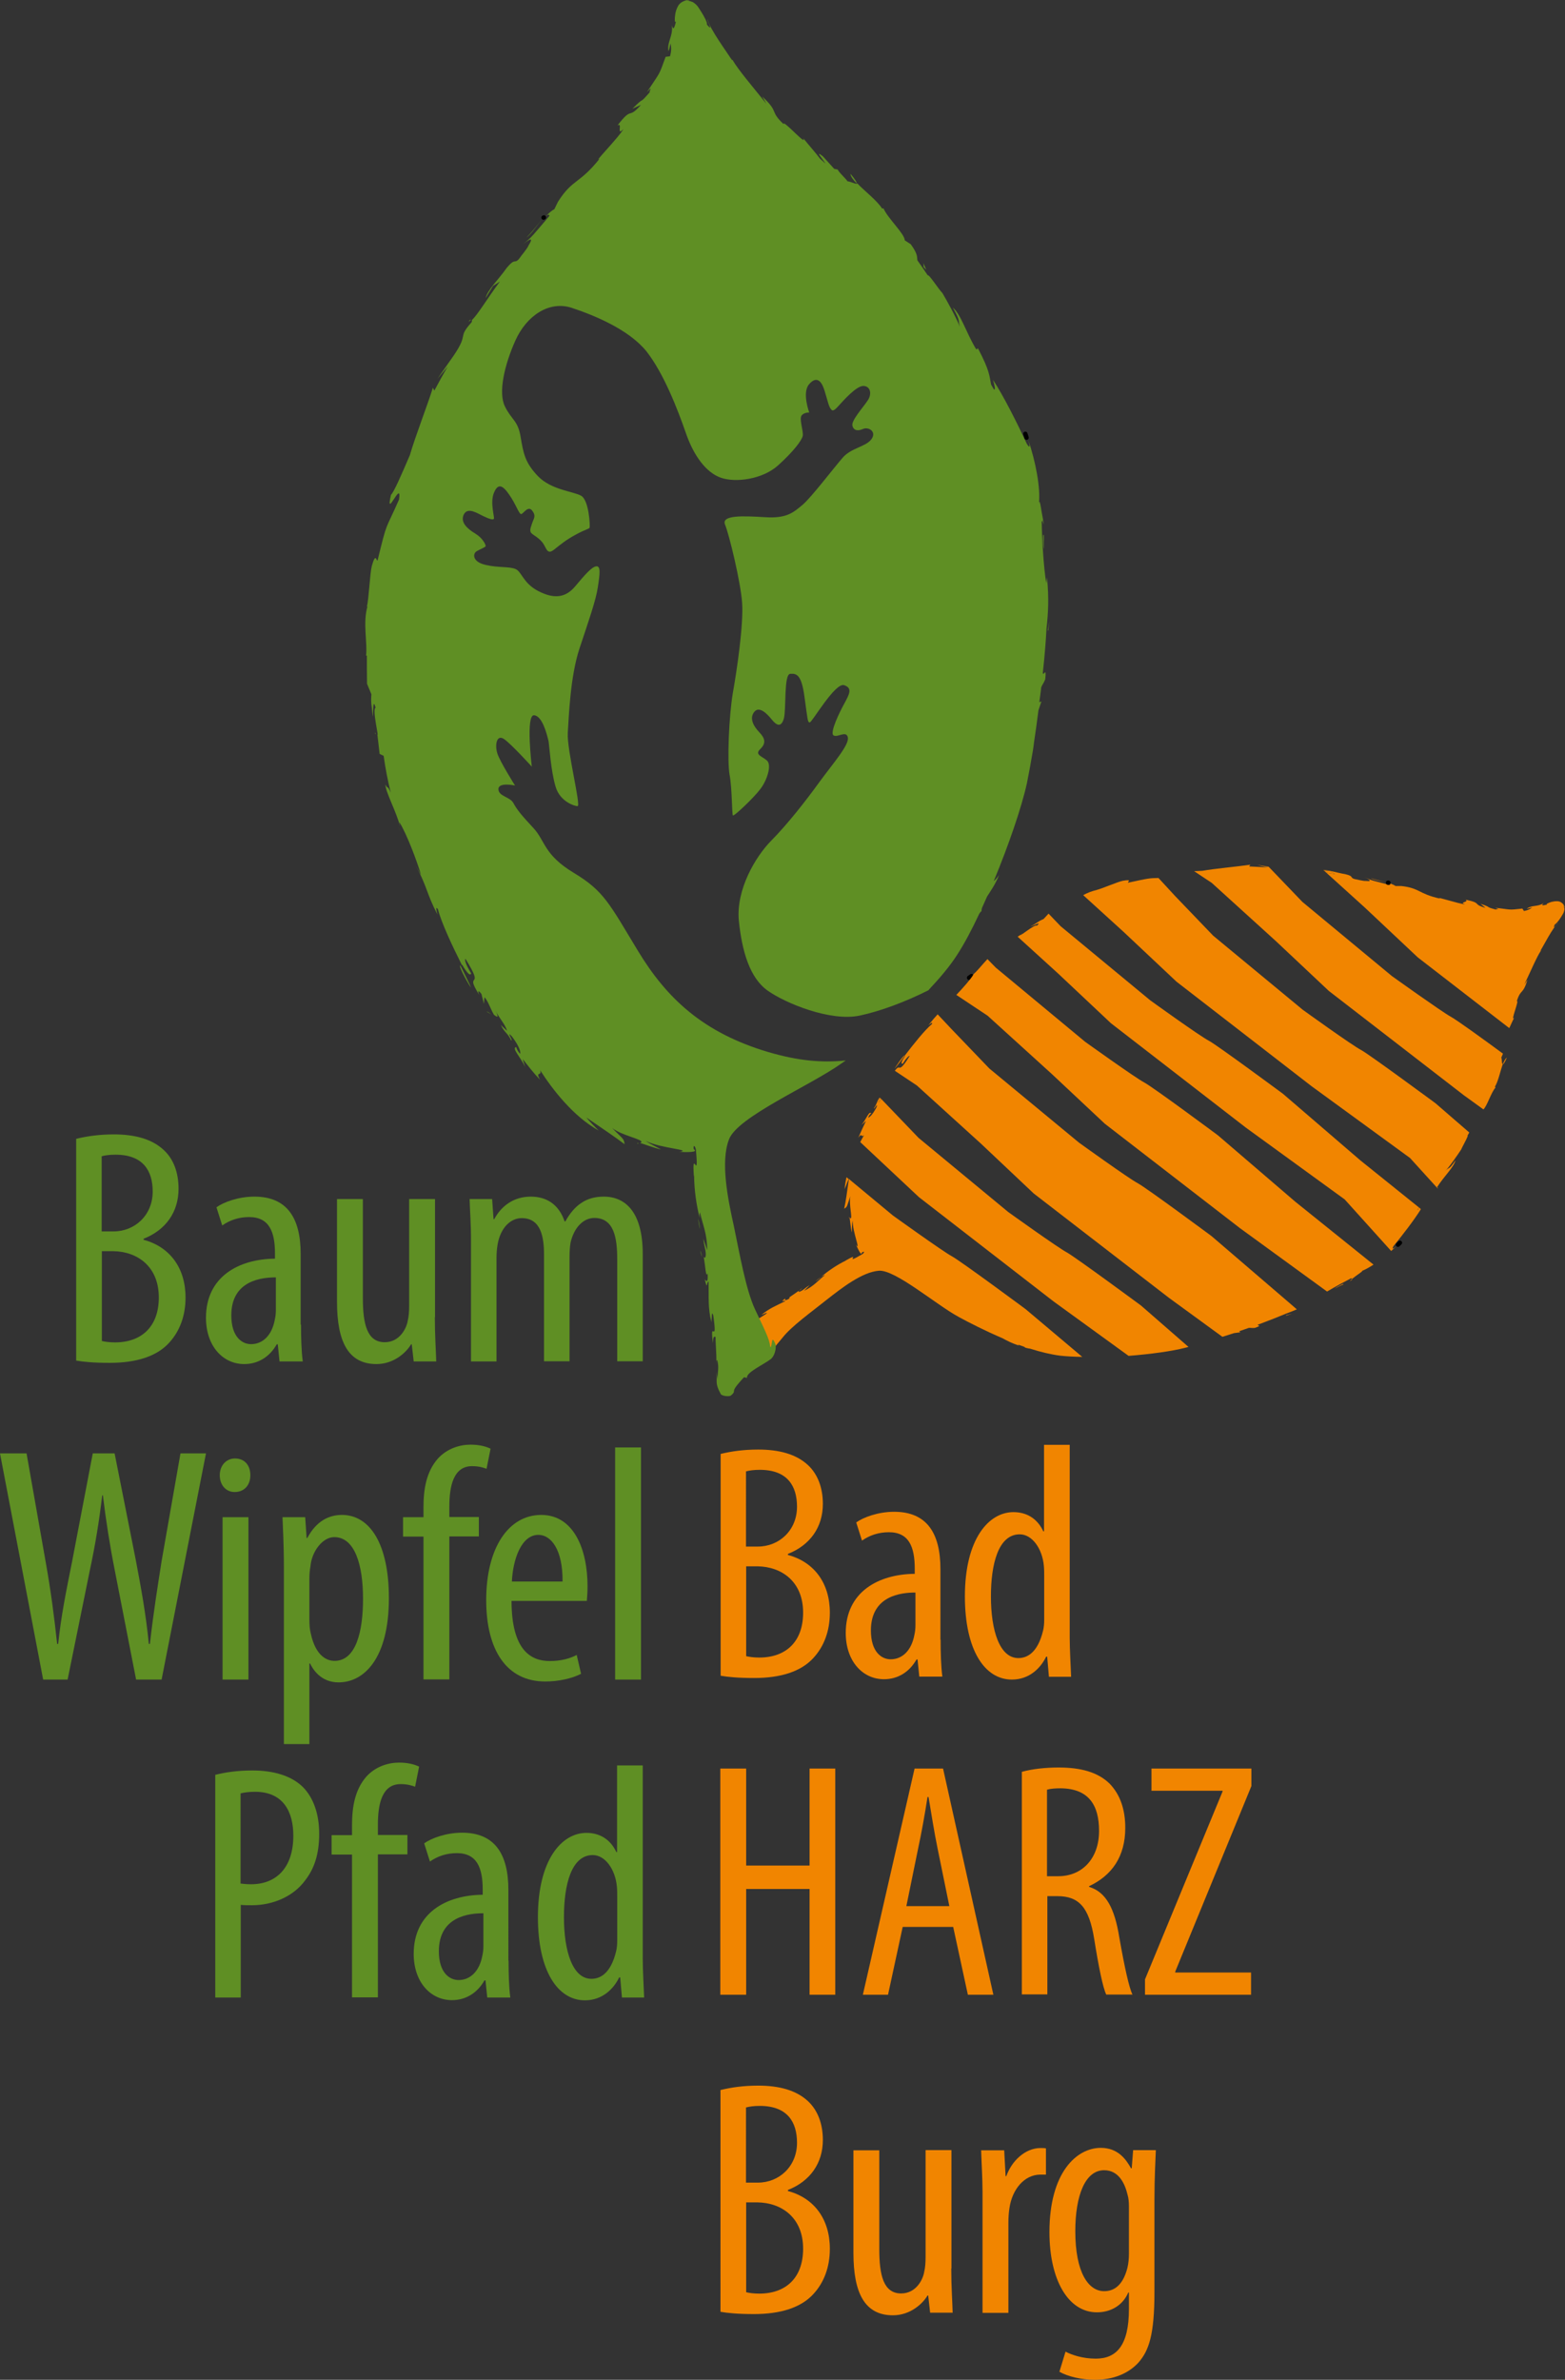
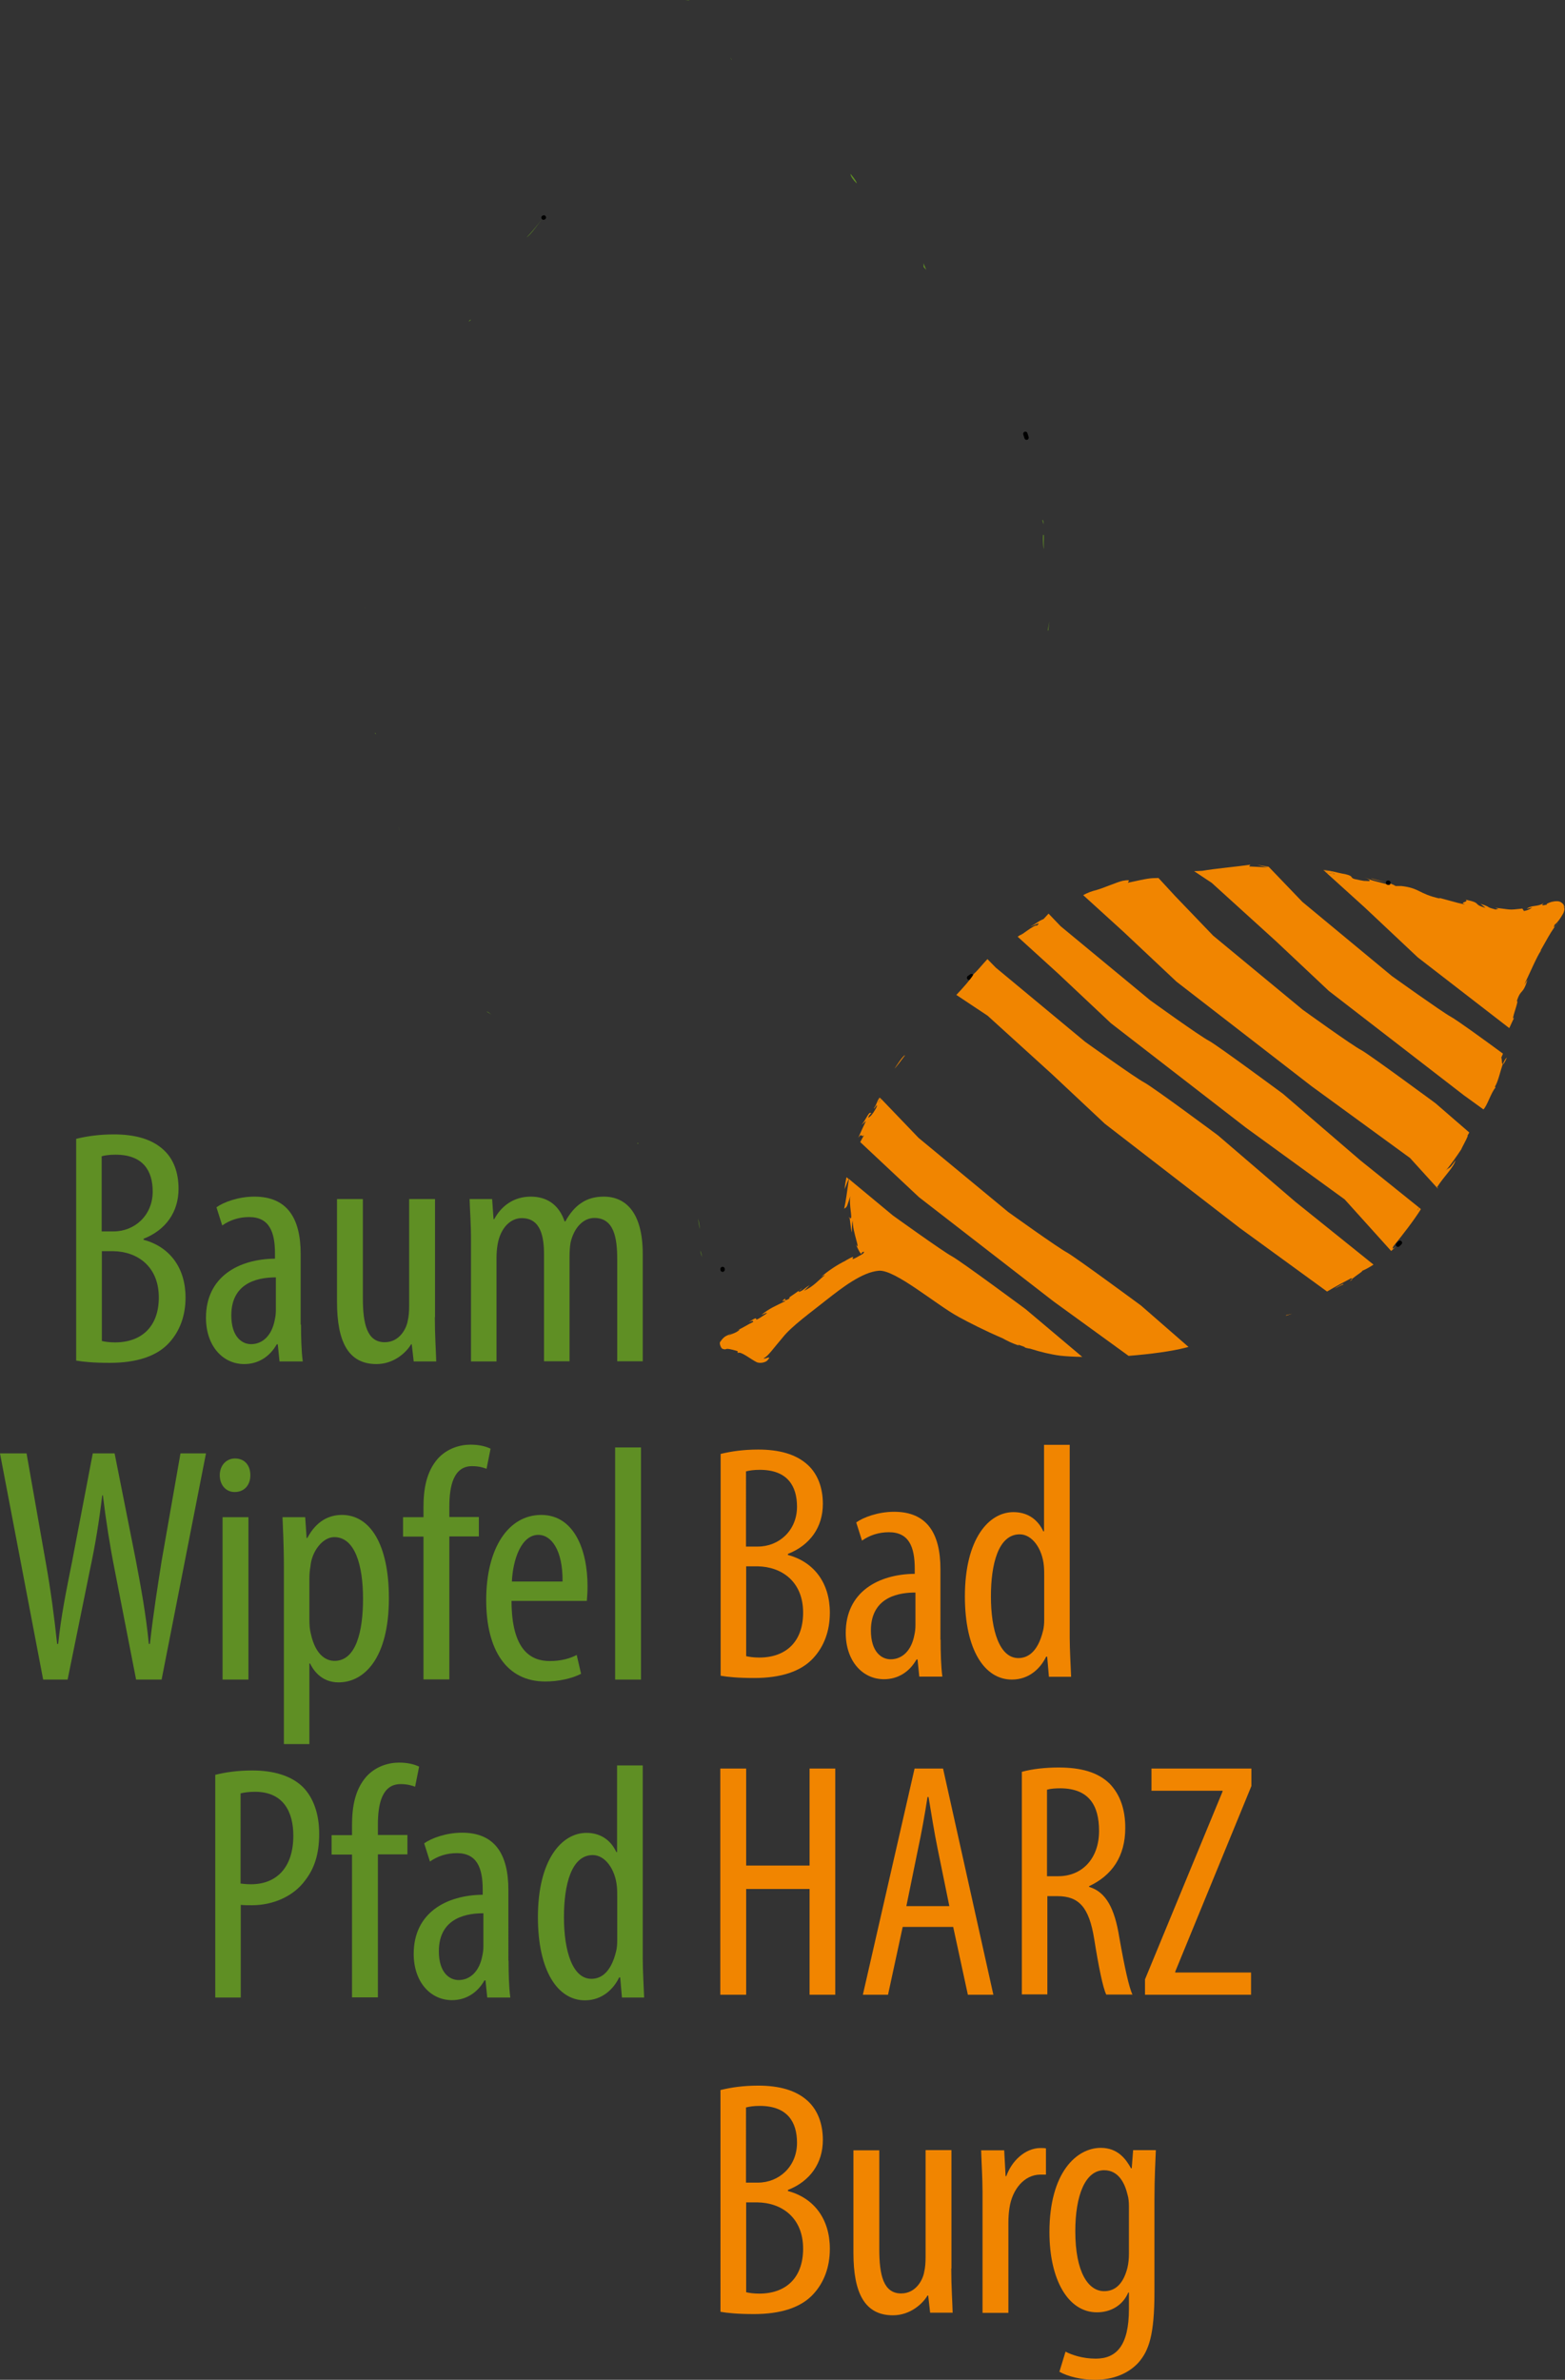
<svg xmlns="http://www.w3.org/2000/svg" xmlns:xlink="http://www.w3.org/1999/xlink" version="1.1" id="Ebene_1" x="0px" y="0px" viewBox="0 0 89.58 136.15" style="enable-background:new 0 0 89.58 136.15;" xml:space="preserve">
  <rect x="0" y="0" width="89.58" height="136.15" fill="#333333" stroke="none" />
  <style type="text/css">
	.st0{clip-path:url(#SVGID_2_);fill:#F18500;}
	.st1{clip-path:url(#SVGID_4_);fill:#F18500;}
	.st2{clip-path:url(#SVGID_6_);fill:#F18500;}
	.st3{clip-path:url(#SVGID_8_);fill:#F18500;}
	.st4{clip-path:url(#SVGID_8_);fill:none;stroke:#000000;stroke-width:0.25;stroke-linecap:round;stroke-linejoin:round;}
	.st5{clip-path:url(#SVGID_10_);fill:#F18500;}
	.st6{clip-path:url(#SVGID_12_);fill:#F18500;}
	.st7{clip-path:url(#SVGID_14_);fill:#F18500;}
	.st8{clip-path:url(#SVGID_14_);fill:none;stroke:#000000;stroke-width:0.25;stroke-linecap:round;stroke-linejoin:round;}
	.st9{clip-path:url(#SVGID_16_);fill:#F18500;}
	.st10{clip-path:url(#SVGID_18_);fill:#F18500;}
	.st11{clip-path:url(#SVGID_20_);fill:#F18500;}
	.st12{clip-path:url(#SVGID_22_);fill:#F18500;}
	.st13{clip-path:url(#SVGID_22_);fill:none;stroke:#000000;stroke-width:0.25;stroke-linecap:round;stroke-linejoin:round;}
	.st14{clip-path:url(#SVGID_24_);fill:#F18500;}
	.st15{clip-path:url(#SVGID_26_);fill:#F18500;}
	.st16{clip-path:url(#SVGID_28_);fill:#F18500;}
	.st17{clip-path:url(#SVGID_30_);fill:#F18500;}
	.st18{clip-path:url(#SVGID_32_);fill:#F18500;}
	.st19{clip-path:url(#SVGID_34_);fill:#F18500;}
	.st20{clip-path:url(#SVGID_36_);fill:#F18500;}
	.st21{clip-path:url(#SVGID_38_);fill:#F18500;}
	.st22{clip-path:url(#SVGID_40_);fill:#F18500;}
	.st23{clip-path:url(#SVGID_42_);fill:#F18500;}
	.st24{clip-path:url(#SVGID_44_);fill:#F18500;}
	.st25{clip-path:url(#SVGID_46_);fill:#F18500;}
	.st26{clip-path:url(#SVGID_48_);fill:#F18500;}
	.st27{clip-path:url(#SVGID_50_);fill:#F18500;}
	.st28{clip-path:url(#SVGID_50_);fill:none;stroke:#000000;stroke-width:0.25;stroke-linecap:round;stroke-linejoin:round;}
	.st29{clip-path:url(#SVGID_52_);fill:#F18500;}
	.st30{clip-path:url(#SVGID_54_);fill:#F18500;}
	.st31{clip-path:url(#SVGID_54_);fill:none;stroke:#000000;stroke-width:0.25;stroke-linecap:round;stroke-linejoin:round;}
	.st32{clip-path:url(#SVGID_56_);fill:#F18500;}
	.st33{clip-path:url(#SVGID_58_);fill:#F18500;}
	.st34{clip-path:url(#SVGID_60_);fill:#F18500;}
	.st35{clip-path:url(#SVGID_62_);fill:#F18500;}
	.st36{clip-path:url(#SVGID_64_);fill:#F18500;}
	.st37{clip-path:url(#SVGID_66_);fill:#5F8F24;}
	.st38{clip-path:url(#SVGID_68_);fill:#5F8F24;}
	.st39{clip-path:url(#SVGID_70_);fill:#5F8F24;}
	.st40{clip-path:url(#SVGID_72_);fill:#5F8F24;}
	.st41{clip-path:url(#SVGID_74_);fill:#5F8F24;}
	.st42{clip-path:url(#SVGID_76_);fill:#5F8F24;}
	.st43{clip-path:url(#SVGID_78_);fill:#5F8F24;}
	.st44{clip-path:url(#SVGID_80_);fill:#5F8F24;}
	.st45{clip-path:url(#SVGID_82_);fill:#5F8F24;}
	.st46{clip-path:url(#SVGID_84_);fill:#5F8F24;}
	.st47{clip-path:url(#SVGID_86_);fill:#5F8F24;}
	.st48{clip-path:url(#SVGID_88_);fill:#5F8F24;}
	.st49{clip-path:url(#SVGID_90_);fill:#5F8F24;}
	.st50{clip-path:url(#SVGID_92_);fill:#5F8F24;}
	.st51{clip-path:url(#SVGID_94_);fill:#F18500;}
	.st52{clip-path:url(#SVGID_96_);fill:#F18500;}
	.st53{clip-path:url(#SVGID_98_);fill:#F18500;}
	.st54{clip-path:url(#SVGID_100_);fill:#F18500;}
	.st55{clip-path:url(#SVGID_102_);fill:#F18500;}
	.st56{clip-path:url(#SVGID_104_);fill:#F18500;}
	.st57{clip-path:url(#SVGID_106_);fill:#F18500;}
	.st58{clip-path:url(#SVGID_108_);fill:#F18500;}
	.st59{clip-path:url(#SVGID_110_);fill:#F18500;}
	.st60{clip-path:url(#SVGID_112_);fill:#F18500;}
	.st61{clip-path:url(#SVGID_114_);fill:#F18500;}
	.st62{clip-path:url(#SVGID_116_);fill:#5F8F24;}
	.st63{clip-path:url(#SVGID_116_);fill:none;stroke:#000000;stroke-width:0.25;stroke-linecap:round;stroke-linejoin:round;}
	.st64{clip-path:url(#SVGID_118_);fill:#5F8F24;}
	.st65{clip-path:url(#SVGID_120_);fill:#5F8F24;}
	.st66{clip-path:url(#SVGID_122_);fill:#5F8F24;}
	.st67{clip-path:url(#SVGID_124_);fill:#5F8F24;}
	.st68{clip-path:url(#SVGID_126_);fill:#5F8F24;}
	.st69{clip-path:url(#SVGID_128_);fill:#5F8F24;}
	.st70{clip-path:url(#SVGID_130_);fill:#5F8F24;}
	.st71{clip-path:url(#SVGID_132_);fill:#5F8F24;}
	.st72{clip-path:url(#SVGID_134_);fill:#5F8F24;}
	.st73{clip-path:url(#SVGID_136_);fill:#5F8F24;}
	.st74{clip-path:url(#SVGID_138_);fill:#5F8F24;}
	.st75{clip-path:url(#SVGID_140_);fill:#5F8F24;}
	.st76{clip-path:url(#SVGID_142_);fill:#5F8F24;}
	.st77{clip-path:url(#SVGID_144_);fill:#5F8F24;}
	.st78{clip-path:url(#SVGID_144_);fill:none;stroke:#000000;stroke-width:0.25;stroke-linecap:round;stroke-linejoin:round;}
	.st79{clip-path:url(#SVGID_146_);fill:#5F8F24;}
	.st80{clip-path:url(#SVGID_148_);fill:#5F8F24;}
	.st81{clip-path:url(#SVGID_148_);fill:none;stroke:#000000;stroke-width:0.25;stroke-linecap:round;stroke-linejoin:round;}
	.st82{clip-path:url(#SVGID_150_);fill:#5F8F24;}
	.st83{clip-path:url(#SVGID_152_);fill:#5F8F24;}
	.st84{clip-path:url(#SVGID_154_);fill:#5F8F24;}
	.st85{clip-path:url(#SVGID_156_);fill:#5F8F24;}
	.st86{clip-path:url(#SVGID_158_);fill:#5F8F24;}
	.st87{clip-path:url(#SVGID_160_);fill:#5F8F24;}
	.st88{clip-path:url(#SVGID_162_);fill:#5F8F24;}
	.st89{clip-path:url(#SVGID_164_);fill:none;stroke:#FFFFFF;stroke-width:0.569;stroke-miterlimit:10;}
</style>
  <g>
    <defs>
      <rect id="SVGID_1_" width="89.58" height="136.15" />
    </defs>
    <clipPath id="SVGID_2_">
      <use xlink:href="#SVGID_1_" style="overflow:visible;" />
    </clipPath>
    <path class="st0" d="M81.3,69.14l-0.08-0.06c-0.02,0.05-0.06,0.09-0.09,0.13C81.15,69.24,81.2,69.22,81.3,69.14" />
  </g>
  <g>
    <defs>
      <rect id="SVGID_3_" width="89.58" height="136.15" />
    </defs>
    <clipPath id="SVGID_4_">
      <use xlink:href="#SVGID_3_" style="overflow:visible;" />
    </clipPath>
    <path class="st1" d="M76.15,49.84l-0.36-0.03l0.13,0.12c0.16,0.03,0.33,0.05,0.5,0.08L76.15,49.84z" />
  </g>
  <g>
    <defs>
      <rect id="SVGID_5_" width="89.58" height="136.15" />
    </defs>
    <clipPath id="SVGID_6_">
      <use xlink:href="#SVGID_5_" style="overflow:visible;" />
    </clipPath>
    <path class="st2" d="M50.45,62.88l-0.05-0.04l-0.04-0.04l-0.09,0.28C50.34,63.03,50.39,62.96,50.45,62.88" />
  </g>
  <g>
    <defs>
      <rect id="SVGID_7_" width="89.58" height="136.15" />
    </defs>
    <clipPath id="SVGID_8_">
      <use xlink:href="#SVGID_7_" style="overflow:visible;" />
    </clipPath>
    <line class="st3" x1="45.64" y1="74.8" x2="45.65" y2="74.79" />
    <line class="st4" x1="45.64" y1="74.8" x2="45.65" y2="74.79" />
  </g>
  <g>
    <defs>
      <rect id="SVGID_9_" width="89.58" height="136.15" />
    </defs>
    <clipPath id="SVGID_10_">
      <use xlink:href="#SVGID_9_" style="overflow:visible;" />
    </clipPath>
    <path class="st5" d="M48.59,69.66l0.04,0.03C48.63,69.64,48.61,69.62,48.59,69.66" />
  </g>
  <g>
    <defs>
      <rect id="SVGID_11_" width="89.58" height="136.15" />
    </defs>
    <clipPath id="SVGID_12_">
      <use xlink:href="#SVGID_11_" style="overflow:visible;" />
    </clipPath>
-     <path class="st6" d="M47.01,73.06c-0.12,0.07-0.27,0.18-0.33,0.25C46.78,73.23,46.91,73.15,47.01,73.06" />
  </g>
  <g>
    <defs>
      <rect id="SVGID_13_" width="89.58" height="136.15" />
    </defs>
    <clipPath id="SVGID_14_">
      <use xlink:href="#SVGID_13_" style="overflow:visible;" />
    </clipPath>
    <path class="st7" d="M45.79,74.72c-0.03,0.02-0.07,0.05-0.14,0.07" />
    <path class="st8" d="M45.79,74.72c-0.03,0.02-0.07,0.05-0.14,0.07" />
  </g>
  <g>
    <defs>
      <rect id="SVGID_15_" width="89.58" height="136.15" />
    </defs>
    <clipPath id="SVGID_16_">
      <use xlink:href="#SVGID_15_" style="overflow:visible;" />
    </clipPath>
    <path class="st9" d="M45.92,73.69c-0.1,0.07-0.15,0.13-0.19,0.18C45.81,73.8,45.88,73.74,45.92,73.69" />
  </g>
  <g>
    <defs>
      <rect id="SVGID_17_" width="89.58" height="136.15" />
    </defs>
    <clipPath id="SVGID_18_">
      <use xlink:href="#SVGID_17_" style="overflow:visible;" />
    </clipPath>
    <path class="st10" d="M58.51,53.41c-0.03,0.03-0.05,0.04-0.07,0.05l0.07-0.03V53.41z" />
  </g>
  <g>
    <defs>
      <rect id="SVGID_19_" width="89.58" height="136.15" />
    </defs>
    <clipPath id="SVGID_20_">
      <use xlink:href="#SVGID_19_" style="overflow:visible;" />
    </clipPath>
    <path class="st11" d="M62.68,50.92l0.07-0.01C62.74,50.91,62.72,50.91,62.68,50.92" />
  </g>
  <g>
    <defs>
      <rect id="SVGID_21_" width="89.58" height="136.15" />
    </defs>
    <clipPath id="SVGID_22_">
      <use xlink:href="#SVGID_21_" style="overflow:visible;" />
    </clipPath>
    <path class="st12" d="M55.61,55.84c-0.04,0.04-0.11,0.07-0.14,0.1" />
    <path class="st13" d="M55.61,55.84c-0.04,0.04-0.11,0.07-0.14,0.1" />
  </g>
  <g>
    <defs>
      <rect id="SVGID_23_" width="89.58" height="136.15" />
    </defs>
    <clipPath id="SVGID_24_">
      <use xlink:href="#SVGID_23_" style="overflow:visible;" />
    </clipPath>
    <path class="st14" d="M48.35,68.03c0.08-0.2,0.14-0.39,0.23-0.58l-0.13-0.1C48.41,67.57,48.36,67.8,48.35,68.03" />
  </g>
  <g>
    <defs>
      <rect id="SVGID_25_" width="89.58" height="136.15" />
    </defs>
    <clipPath id="SVGID_26_">
      <use xlink:href="#SVGID_25_" style="overflow:visible;" />
    </clipPath>
    <path class="st15" d="M80.02,71.21c-0.03,0.02-0.05,0.05-0.08,0.07C79.97,71.27,79.99,71.24,80.02,71.21" />
  </g>
  <g>
    <defs>
      <rect id="SVGID_27_" width="89.58" height="136.15" />
    </defs>
    <clipPath id="SVGID_28_">
      <use xlink:href="#SVGID_27_" style="overflow:visible;" />
    </clipPath>
    <path class="st16" d="M86.03,60.28c-1.13-0.83-2.66-1.94-3-2.12c-0.51-0.28-3.36-2.32-3.36-2.32l-5.12-4.24l-1.93-2.01   c-0.27-0.05-0.55-0.09-0.67-0.11l0.61,0.15c-0.35-0.03-0.71-0.04-1.06-0.06l0.07-0.1c-0.75,0.11-2.01,0.22-2.75,0.35   c-0.16,0.01-0.32,0.01-0.47,0.02l1.01,0.67l3.67,3.33l3.03,2.85l7.73,5.97l1.12,0.81c0.22-0.21,0.43-0.95,0.69-1.25l-0.03-0.05   c0.19-0.31,0.31-0.9,0.45-1.3c-0.07,0.01-0.04-0.26-0.09-0.39C85.94,60.52,85.97,60.41,86.03,60.28" />
  </g>
  <g>
    <defs>
      <rect id="SVGID_29_" width="89.58" height="136.15" />
    </defs>
    <clipPath id="SVGID_30_">
      <use xlink:href="#SVGID_29_" style="overflow:visible;" />
    </clipPath>
    <path class="st17" d="M89.51,51.79c0.01,0.03,0.03,0.06,0.06,0.11C89.58,51.89,89.56,51.84,89.51,51.79" />
  </g>
  <g>
    <defs>
      <rect id="SVGID_31_" width="89.58" height="136.15" />
    </defs>
    <clipPath id="SVGID_32_">
      <use xlink:href="#SVGID_31_" style="overflow:visible;" />
    </clipPath>
    <path class="st18" d="M81.13,69.21c0.03-0.05,0.07-0.09,0.09-0.13l-3.36-2.7l-4.42-3.8c0,0-3.72-2.75-4.23-3.03   c-0.53-0.27-3.37-2.32-3.37-2.32l-5.13-4.24l-0.69-0.72l-0.29,0.31c-0.36,0.15-0.36,0.23-0.75,0.43c0.16-0.04,0.69-0.34,0.37-0.05   c-0.11-0.11-1.03,0.67-0.92,0.51c-0.06,0.04-0.12,0.08-0.18,0.12l2.31,2.1l3.03,2.85l7.72,5.97l5.66,4.11l2.66,2.95   c0.1-0.09,0.2-0.18,0.29-0.28c-0.17,0.16-0.28,0.21-0.15-0.01c0.51-0.62,1.16-1.46,1.56-2.1l-0.05-0.04   C81.2,69.22,81.15,69.24,81.13,69.21" />
  </g>
  <g>
    <defs>
      <rect id="SVGID_33_" width="89.58" height="136.15" />
    </defs>
    <clipPath id="SVGID_34_">
      <use xlink:href="#SVGID_33_" style="overflow:visible;" />
    </clipPath>
    <path class="st19" d="M76.15,49.84l0.27,0.17c-0.17-0.03-0.34-0.05-0.5-0.08l2.2,1.99l3.03,2.85l5.24,4.05   c0.09-0.19,0.18-0.4,0.28-0.6c-0.24,0.29,0.32-1.06,0.15-0.94c0.24-0.75,0.34-0.33,0.61-1.22l-0.18,0.27   c0.4-0.84,0.7-1.56,0.95-1.94c-0.01,0,0-0.02-0.01-0.03c0.17-0.26,0.69-1.31,1-1.55c-0.05-0.01-0.37,0.48-0.19,0.07   c0.05,0,0.23-0.21,0.37-0.44c0.07-0.13,0.15-0.2,0.18-0.43c-0.02-0.13-0.04-0.22-0.05-0.25c-0.06-0.09-0.18-0.19-0.34-0.2   c-0.14-0.01-0.27,0.02-0.36,0.04c-0.18,0.06-0.32,0.12-0.25,0.15c-0.38,0.1-0.28,0-0.19-0.08c-0.38,0.23-0.64,0.09-0.96,0.31   c-0.01,0.02,0.18-0.03,0.3-0.06c-0.07,0.05-0.19,0.15-0.47,0.2l-0.09-0.14c-0.82,0.09-0.57,0.07-1.56-0.05   c0.45,0.14-0.11,0.03,0.09,0.12c-0.76-0.2-0.19-0.1-0.92-0.34l0.28,0.23c-0.79-0.22-0.15-0.26-1.14-0.47   c0.23,0.15-0.43,0.14-0.02,0.27c-0.38-0.03-1.76-0.49-1.44-0.33c-1.24-0.27-1.15-0.6-2.22-0.72l-0.33,0   c-0.09-0.07-0.26-0.13-0.44-0.19c0.11,0.03,0.17,0.07,0.11,0.13c-0.91-0.24-1.05-0.24-1.44-0.45c0.14,0.08,0.55,0.27,0.07,0.22   c-0.17,0.01-0.46-0.08-0.65-0.11c-0.29-0.09,0-0.15-0.53-0.28c-0.45-0.07-0.93-0.24-1.25-0.23l0.02,0.02L76.15,49.84z" />
  </g>
  <g>
    <defs>
      <rect id="SVGID_35_" width="89.58" height="136.15" />
    </defs>
    <clipPath id="SVGID_36_">
      <use xlink:href="#SVGID_35_" style="overflow:visible;" />
    </clipPath>
    <path class="st20" d="M89.5,51.77c0,0.01,0.01,0.01,0.01,0.02C89.5,51.74,89.5,51.73,89.5,51.77" />
  </g>
  <g>
    <defs>
      <rect id="SVGID_37_" width="89.58" height="136.15" />
    </defs>
    <clipPath id="SVGID_38_">
      <use xlink:href="#SVGID_37_" style="overflow:visible;" />
    </clipPath>
    <path class="st21" d="M65.31,74.69c0,0-3.73-2.75-4.23-3.03c-0.53-0.28-3.37-2.32-3.37-2.32l-5.13-4.24l-2.13-2.22   c-0.05,0.08-0.11,0.15-0.18,0.2l0.09-0.28l-0.01-0.01c-0.19,0.26-0.13,0.34-0.33,0.61c0,0.11,0.27-0.39,0.15-0.05   c-0.25,0.47-0.42,0.59-0.48,0.59c0.09-0.19,0.09-0.16,0.18-0.25c-0.13-0.14-0.27,0.31-0.55,0.66l0.25-0.22   c-0.15,0.31-0.3,0.63-0.44,0.96c0.23-0.33,0.14,0.03,0.33-0.15c-0.07,0.12-0.15,0.26-0.22,0.4l0.32,0.3l3.04,2.85l7.71,5.97   l4.29,3.11c1.28-0.1,2.51-0.27,3.27-0.47c0.05-0.01,0.11-0.03,0.16-0.04L65.31,74.69z" />
  </g>
  <g>
    <defs>
      <rect id="SVGID_39_" width="89.58" height="136.15" />
    </defs>
    <clipPath id="SVGID_40_">
      <use xlink:href="#SVGID_39_" style="overflow:visible;" />
    </clipPath>
    <path class="st22" d="M58.71,74.9c0,0-3.71-2.75-4.23-3.03c-0.52-0.28-3.37-2.33-3.37-2.33l-2.52-2.09   c-0.11,0.76-0.17,1.27-0.27,1.7c0.2-0.11,0.15-0.15,0.36-0.72c-0.11,0.46,0.14,1.3,0,1.27l-0.05-0.03   c0.03,0.14,0.06,0.59,0.13,0.84c0.01-0.23-0.01-0.46,0.05-0.68c-0.02,0.64,0.49,1.82,0.18,1.37c0.24,0.52,0.32,0.61,0.34,0.47   c0.05-0.06,0.23-0.11,0.05,0.07c-1.24,0.73,0.06-0.22-1,0.39l0.05-0.02c-0.57,0.28-1.02,0.6-1.42,0.93   c0.09-0.05,0.17-0.09,0.21-0.09c-0.39,0.3-0.61,0.62-1.2,0.9l0.33-0.33c-0.23,0.13-0.32,0.25-0.49,0.34   c-0.13,0.07-0.18,0.05-0.13-0.02c-0.3,0.23-0.71,0.45-0.51,0.43c-0.32,0.2-0.31,0.09-0.26,0c-0.38,0.31-0.06,0.09-0.01,0.17   c-0.55,0.27-0.91,0.41-1.37,0.79c0.16-0.06,0.44-0.21,0.25-0.05c-1.06,0.72-0.09-0.12-0.97,0.46c0.21-0.09,0.26-0.09,0.25-0.01   c-0.35,0.17-0.68,0.39-0.98,0.51c0.08-0.03,0.24-0.11,0.19-0.05c-0.2,0.18-0.42,0.21-0.64,0.32c0.07-0.05,0.16-0.11,0.23-0.16   c-0.3,0.2-0.41,0.12-0.68,0.51c-0.09,0.08,0.06,0.41,0.12,0.4c0.04,0.02,0.06,0.03,0.09,0.03c0.05,0.01,0.09,0.01,0.09,0   c0.08-0.03,0.14-0.05,0.69,0.11l0.01,0.11c0.17-0.13,0.74,0.36,1.1,0.53c0.25,0.09,0.57-0.04,0.61-0.13   c0.08-0.08,0.1-0.12,0.08-0.14c-0.03-0.03-0.16,0.05-0.31,0.06c0.02-0.02,0.03-0.03,0.03-0.04c0.23-0.11,0.52-0.54,1.06-1.17   c0.52-0.66,1.66-1.47,2.52-2.16c0.87-0.68,2.02-1.58,2.98-1.66c0.93-0.08,3.25,1.92,4.57,2.64c0.62,0.34,1.53,0.8,2.51,1.22   c0.29,0.16,0.57,0.3,0.94,0.42c0-0.01-0.01-0.03-0.06-0.06c0.13,0.05,0.25,0.09,0.39,0.14c-0.01,0.01-0.01,0.02,0.07,0.05   c0.07,0.02,0.16,0.04,0.25,0.05c0.59,0.19,1.18,0.33,1.72,0.4c0.36,0.04,0.79,0.06,1.26,0.07L58.71,74.9z M45.65,74.79   c0.07-0.02,0.11-0.05,0.14-0.07C45.76,74.74,45.72,74.76,45.65,74.79l-0.01,0.01L45.65,74.79z" />
  </g>
  <g>
    <defs>
-       <rect id="SVGID_41_" width="89.58" height="136.15" />
-     </defs>
+       </defs>
    <clipPath id="SVGID_42_">
      <use xlink:href="#SVGID_41_" style="overflow:visible;" />
    </clipPath>
    <path class="st23" d="M73.78,74.52l-4.43-3.8c0,0-3.71-2.75-4.23-3.03c-0.53-0.28-3.36-2.32-3.36-2.32l-5.13-4.24l-2.17-2.26   l-0.79-0.84c-0.16,0.17-0.32,0.36-0.53,0.63c0.13-0.11,0.26-0.22,0.2-0.07c-0.41,0.34-1.06,1.16-1.55,1.8c0.01,0,0.01,0,0.02,0.01   c-0.23,0.35-0.25,0.46-0.14,0.46c0.22-0.35,0.35-0.46,0.4-0.45c-0.72,1.16-0.48,0.35-0.85,0.85l1.26,0.84l3.67,3.33l3.02,2.85   l7.74,5.97l3.06,2.23c0.22-0.07,0.44-0.14,0.66-0.21l0.37-0.05l-0.07-0.06c0.19-0.06,0.37-0.13,0.55-0.19   c0.13-0.01,0.19,0.02,0.35,0c0.51-0.18,0.05-0.11,0.19-0.19c0.64-0.24,1.2-0.46,1.6-0.63c0.21-0.08,0.41-0.15,0.61-0.24   L73.78,74.52z" />
  </g>
  <g>
    <defs>
      <rect id="SVGID_43_" width="89.58" height="136.15" />
    </defs>
    <clipPath id="SVGID_44_">
      <use xlink:href="#SVGID_43_" style="overflow:visible;" />
    </clipPath>
    <path class="st24" d="M74.14,68.75l-4.43-3.8c0,0-3.7-2.75-4.23-3.03c-0.51-0.27-3.37-2.32-3.37-2.32L57,55.36l-0.48-0.49   c-0.28,0.29-0.61,0.73-0.92,0.97l0.13-0.1c-0.19,0.31-0.61,0.78-0.99,1.18l1.79,1.19l3.67,3.33l3.04,2.85l7.73,5.97l4.99,3.63   c0.47-0.28,1.01-0.57,1.32-0.73c0.02-0.03,0.1-0.03,0.12,0c0.25-0.21,0.74-0.51,0.53-0.44c0.19-0.07,0.43-0.2,0.69-0.37   L74.14,68.75z" />
  </g>
  <g>
    <defs>
      <rect id="SVGID_45_" width="89.58" height="136.15" />
    </defs>
    <clipPath id="SVGID_46_">
      <use xlink:href="#SVGID_45_" style="overflow:visible;" />
    </clipPath>
    <path class="st25" d="M82.17,63.12c0,0-3.73-2.75-4.23-3.03c-0.53-0.27-3.37-2.32-3.37-2.32l-5.13-4.24l-2.17-2.26l-0.96-1.04   c-0.52,0.01-0.54,0.01-1.74,0.27c-0.04-0.05,0.28-0.21-0.3-0.11c-0.33,0.07-1.16,0.44-1.52,0.53c0.02,0,0.01,0.01,0.03,0   c-0.27,0.05-0.53,0.16-0.78,0.29l2.31,2.1l3.03,2.85l7.73,5.98l5.64,4.11l1.58,1.74c0.01-0.01,0.01-0.02,0.02-0.03l-0.06-0.03   c0.43-0.67,0.97-1.15,1.06-1.55c-0.4,0.59-0.31,0.34-0.6,0.62c0.21-0.17,0.75-0.97,0.93-1.24c0.05-0.14,0.45-0.83,0.36-0.8   c0.04-0.05,0.07-0.11,0.1-0.17L82.17,63.12z" />
  </g>
  <g>
    <defs>
      <rect id="SVGID_47_" width="89.58" height="136.15" />
    </defs>
    <clipPath id="SVGID_48_">
      <use xlink:href="#SVGID_47_" style="overflow:visible;" />
    </clipPath>
    <path class="st26" d="M51.21,61.14c0.11-0.13,0.34-0.42,0.59-0.76C51.75,60.31,51.24,61.06,51.21,61.14" />
  </g>
  <g>
    <defs>
      <rect id="SVGID_49_" width="89.58" height="136.15" />
    </defs>
    <clipPath id="SVGID_50_">
      <use xlink:href="#SVGID_49_" style="overflow:visible;" />
    </clipPath>
    <line class="st27" x1="80.02" y1="71.21" x2="80.13" y2="71.1" />
    <line class="st28" x1="80.02" y1="71.21" x2="80.13" y2="71.1" />
  </g>
  <g>
    <defs>
      <rect id="SVGID_51_" width="89.58" height="136.15" />
    </defs>
    <clipPath id="SVGID_52_">
      <use xlink:href="#SVGID_51_" style="overflow:visible;" />
    </clipPath>
    <path class="st29" d="M77.27,73.29c0.12-0.06,0.15-0.1,0.13-0.12C77.34,73.22,77.28,73.26,77.27,73.29" />
  </g>
  <g>
    <defs>
      <rect id="SVGID_53_" width="89.58" height="136.15" />
    </defs>
    <clipPath id="SVGID_54_">
      <use xlink:href="#SVGID_53_" style="overflow:visible;" />
    </clipPath>
    <line class="st30" x1="79.47" y1="50.5" x2="79.45" y2="50.5" />
    <line class="st31" x1="79.47" y1="50.5" x2="79.45" y2="50.5" />
  </g>
  <g>
    <defs>
      <rect id="SVGID_55_" width="89.58" height="136.15" />
    </defs>
    <clipPath id="SVGID_56_">
      <use xlink:href="#SVGID_55_" style="overflow:visible;" />
    </clipPath>
    <path class="st32" d="M86.25,60.51c-0.09,0.06-0.16,0.2-0.23,0.38C86.06,60.89,86.13,60.79,86.25,60.51" />
  </g>
  <g>
    <defs>
      <rect id="SVGID_57_" width="89.58" height="136.15" />
    </defs>
    <clipPath id="SVGID_58_">
      <use xlink:href="#SVGID_57_" style="overflow:visible;" />
    </clipPath>
    <path class="st33" d="M88.2,54.4c0.01,0,0.02-0.02,0.06-0.09L88.2,54.4z" />
  </g>
  <g>
    <defs>
      <rect id="SVGID_59_" width="89.58" height="136.15" />
    </defs>
    <clipPath id="SVGID_60_">
      <use xlink:href="#SVGID_59_" style="overflow:visible;" />
    </clipPath>
    <path class="st34" d="M79.45,50.5c-0.31-0.09-0.71-0.16-0.99-0.26C78.65,50.36,79.18,50.42,79.45,50.5" />
  </g>
  <g>
    <defs>
      <rect id="SVGID_61_" width="89.58" height="136.15" />
    </defs>
    <clipPath id="SVGID_62_">
      <use xlink:href="#SVGID_61_" style="overflow:visible;" />
    </clipPath>
    <polygon class="st35" points="73.96,75.16 73.62,75.24 73.61,75.27  " />
  </g>
  <g>
    <defs>
      <rect id="SVGID_63_" width="89.58" height="136.15" />
    </defs>
    <clipPath id="SVGID_64_">
      <use xlink:href="#SVGID_63_" style="overflow:visible;" />
    </clipPath>
    <path class="st36" d="M76.4,73.72c0.15-0.08,0.32-0.17,0.48-0.23C77,73.37,76.5,73.63,76.4,73.72" />
  </g>
  <g>
    <defs>
      <rect id="SVGID_65_" width="89.58" height="136.15" />
    </defs>
    <clipPath id="SVGID_66_">
      <use xlink:href="#SVGID_65_" style="overflow:visible;" />
    </clipPath>
    <path class="st37" d="M4.37,65.15C4.99,65,5.7,64.9,6.52,64.9c1.17,0,2.17,0.25,2.86,0.9c0.56,0.52,0.84,1.29,0.84,2.21   c0,1.33-0.73,2.36-2,2.86v0.06c1.5,0.4,2.4,1.61,2.4,3.3c0,1.08-0.35,1.94-0.92,2.57c-0.73,0.82-1.94,1.17-3.42,1.17   c-0.94,0-1.52-0.06-1.92-0.13V65.15z M5.83,70.45H6.5c1.21,0,2.24-0.92,2.24-2.28c0-1.19-0.55-2.11-2.13-2.11   c-0.35,0-0.61,0.04-0.79,0.09V70.45z M5.83,76.72C6,76.76,6.26,76.8,6.58,76.8c1.52,0,2.51-0.9,2.51-2.57   c0-1.78-1.23-2.63-2.61-2.65H5.83V76.72z" />
  </g>
  <g>
    <defs>
      <rect id="SVGID_67_" width="89.58" height="136.15" />
    </defs>
    <clipPath id="SVGID_68_">
      <use xlink:href="#SVGID_67_" style="overflow:visible;" />
    </clipPath>
    <path class="st38" d="M17.23,75.78c0,0.71,0.02,1.52,0.1,2.11H16l-0.1-0.98h-0.06c-0.4,0.71-1.06,1.13-1.86,1.13   c-1.23,0-2.19-1.04-2.19-2.65c0-2.34,1.86-3.36,3.95-3.38v-0.29c0-1.25-0.33-2.09-1.48-2.09c-0.58,0-1.1,0.17-1.54,0.48l-0.33-1.04   c0.4-0.29,1.25-0.61,2.17-0.61c1.86,0,2.65,1.21,2.65,3.28V75.78z M15.79,73.08c-0.77,0-2.55,0.15-2.55,2.17   c0,1.23,0.61,1.65,1.13,1.65c0.65,0,1.19-0.48,1.36-1.4c0.04-0.17,0.06-0.37,0.06-0.54V73.08z" />
  </g>
  <g>
    <defs>
      <rect id="SVGID_69_" width="89.58" height="136.15" />
    </defs>
    <clipPath id="SVGID_70_">
      <use xlink:href="#SVGID_69_" style="overflow:visible;" />
    </clipPath>
    <path class="st39" d="M24.89,75.36c0,1.02,0.06,1.84,0.08,2.53h-1.29l-0.11-0.98h-0.04c-0.27,0.46-0.98,1.13-1.98,1.13   c-1.61,0-2.26-1.27-2.26-3.57V68.6h1.48v5.66c0,1.46,0.23,2.53,1.25,2.53c0.86,0,1.25-0.8,1.32-1.23c0.06-0.25,0.08-0.54,0.08-0.85   V68.6h1.48V75.36z" />
  </g>
  <g>
    <defs>
      <rect id="SVGID_71_" width="89.58" height="136.15" />
    </defs>
    <clipPath id="SVGID_72_">
      <use xlink:href="#SVGID_71_" style="overflow:visible;" />
    </clipPath>
    <path class="st40" d="M26.96,71c0-1.1-0.06-1.65-0.08-2.4h1.29l0.08,1.15h0.04c0.4-0.75,1.11-1.29,2.09-1.29   c0.86,0,1.59,0.4,1.94,1.42h0.04c0.25-0.46,0.58-0.85,0.92-1.06c0.36-0.25,0.8-0.36,1.28-0.36c1.25,0,2.23,0.9,2.23,3.28v6.14   h-1.46v-5.82c0-1.21-0.17-2.38-1.31-2.38c-0.61,0-1.15,0.52-1.36,1.4c-0.04,0.23-0.06,0.52-0.06,0.83v5.97h-1.46v-6.08   c0-1.02-0.17-2.11-1.28-2.11c-0.61,0-1.21,0.52-1.38,1.52c-0.04,0.23-0.06,0.5-0.06,0.79v5.89h-1.46V71z" />
  </g>
  <g>
    <defs>
      <rect id="SVGID_73_" width="89.58" height="136.15" />
    </defs>
    <clipPath id="SVGID_74_">
      <use xlink:href="#SVGID_73_" style="overflow:visible;" />
    </clipPath>
    <path class="st41" d="M2.47,96.09L0,83.15h1.52l1.1,6.24c0.29,1.63,0.48,3.07,0.65,4.66h0.06c0.17-1.63,0.46-3.03,0.79-4.68   l1.19-6.22h1.25l1.21,6.09c0.29,1.54,0.57,3.01,0.75,4.81h0.06c0.21-1.86,0.44-3.26,0.67-4.74l1.08-6.16h1.46L9.25,96.09H7.79   l-1.23-6.3c-0.27-1.36-0.5-2.82-0.67-4.24H5.85c-0.17,1.46-0.4,2.86-0.71,4.3l-1.27,6.24H2.47z" />
  </g>
  <g>
    <defs>
      <rect id="SVGID_75_" width="89.58" height="136.15" />
    </defs>
    <clipPath id="SVGID_76_">
      <use xlink:href="#SVGID_75_" style="overflow:visible;" />
    </clipPath>
    <path class="st42" d="M14.33,84.4c0,0.57-0.35,0.96-0.9,0.96c-0.48,0-0.85-0.38-0.85-0.96c0-0.58,0.39-0.96,0.87-0.96   C13.99,83.44,14.33,83.82,14.33,84.4 M12.74,86.8h1.48v9.29h-1.48V86.8z" />
  </g>
  <g>
    <defs>
      <rect id="SVGID_77_" width="89.58" height="136.15" />
    </defs>
    <clipPath id="SVGID_78_">
      <use xlink:href="#SVGID_77_" style="overflow:visible;" />
    </clipPath>
    <path class="st43" d="M16.25,89.7c0-1.42-0.06-2.25-0.08-2.9h1.3l0.08,1.19h0.04c0.52-0.98,1.25-1.32,1.98-1.32   c1.63,0,2.69,1.71,2.69,4.76c0,3.45-1.42,4.82-2.88,4.82c-0.88,0-1.38-0.56-1.63-1.08h-0.04v4.61h-1.46V89.7z M17.71,92.69   c0,0.27,0.02,0.54,0.08,0.77c0.29,1.33,0.96,1.56,1.36,1.56c1.23,0,1.63-1.69,1.63-3.55c0-1.92-0.46-3.53-1.65-3.53   c-0.67,0-1.29,0.83-1.36,1.67c-0.04,0.21-0.06,0.46-0.06,0.71V92.69z" />
  </g>
  <g>
    <defs>
      <rect id="SVGID_79_" width="89.58" height="136.15" />
    </defs>
    <clipPath id="SVGID_80_">
      <use xlink:href="#SVGID_79_" style="overflow:visible;" />
    </clipPath>
    <path class="st44" d="M24.24,96.09v-8.18h-1.17V86.8h1.17v-0.56c0-1.02,0.15-2.03,0.83-2.8c0.54-0.59,1.28-0.79,1.86-0.79   c0.5,0,0.88,0.1,1.15,0.23l-0.23,1.15c-0.19-0.07-0.44-0.15-0.83-0.15c-1.06,0-1.3,1.13-1.3,2.32v0.59h1.69v1.11h-1.69v8.18H24.24z   " />
  </g>
  <g>
    <defs>
      <rect id="SVGID_81_" width="89.58" height="136.15" />
    </defs>
    <clipPath id="SVGID_82_">
      <use xlink:href="#SVGID_81_" style="overflow:visible;" />
    </clipPath>
    <path class="st45" d="M29.28,91.58c0,2.86,1.13,3.45,2.19,3.45c0.65,0,1.17-0.15,1.54-0.35l0.25,1.08   c-0.52,0.27-1.3,0.44-2.05,0.44c-2.23,0-3.38-1.82-3.38-4.66c0-2.99,1.28-4.87,3.15-4.87c1.88,0,2.65,2,2.65,4.07   c0,0.37-0.02,0.61-0.04,0.85H29.28z M32.2,90.48c0.02-1.84-0.67-2.67-1.38-2.67c-0.98,0-1.46,1.4-1.52,2.67H32.2z" />
  </g>
  <g>
    <defs>
      <rect id="SVGID_83_" width="89.58" height="136.15" />
    </defs>
    <clipPath id="SVGID_84_">
      <use xlink:href="#SVGID_83_" style="overflow:visible;" />
    </clipPath>
    <rect x="35.21" y="82.81" class="st46" width="1.48" height="13.28" />
  </g>
  <g>
    <defs>
      <rect id="SVGID_85_" width="89.58" height="136.15" />
    </defs>
    <clipPath id="SVGID_86_">
      <use xlink:href="#SVGID_85_" style="overflow:visible;" />
    </clipPath>
    <path class="st47" d="M12.32,101.54c0.59-0.15,1.29-0.25,2.13-0.25c1.19,0,2.21,0.29,2.88,0.94c0.61,0.61,0.94,1.55,0.94,2.68   c0,1.19-0.29,2-0.79,2.65c-0.69,0.96-1.9,1.44-3.05,1.44c-0.25,0-0.44,0-0.65-0.02v5.3h-1.46V101.54z M13.78,107.76   c0.17,0.02,0.35,0.04,0.59,0.04c1.44,0,2.42-0.94,2.42-2.78c0-1.32-0.54-2.51-2.19-2.51c-0.35,0-0.63,0.04-0.83,0.09V107.76z" />
  </g>
  <g>
    <defs>
      <rect id="SVGID_87_" width="89.58" height="136.15" />
    </defs>
    <clipPath id="SVGID_88_">
      <use xlink:href="#SVGID_87_" style="overflow:visible;" />
    </clipPath>
    <path class="st48" d="M20.15,114.28v-8.18h-1.17v-1.11h1.17v-0.56c0-1.02,0.15-2.03,0.83-2.8c0.54-0.59,1.28-0.79,1.86-0.79   c0.5,0,0.88,0.1,1.15,0.23l-0.23,1.15c-0.19-0.07-0.44-0.15-0.83-0.15c-1.06,0-1.3,1.13-1.3,2.32v0.59h1.69v1.11h-1.69v8.18H20.15z   " />
  </g>
  <g>
    <defs>
      <rect id="SVGID_89_" width="89.58" height="136.15" />
    </defs>
    <clipPath id="SVGID_90_">
      <use xlink:href="#SVGID_89_" style="overflow:visible;" />
    </clipPath>
    <path class="st49" d="M29.11,112.17c0,0.71,0.02,1.52,0.1,2.11h-1.32l-0.1-0.98h-0.06c-0.4,0.71-1.06,1.13-1.86,1.13   c-1.23,0-2.19-1.04-2.19-2.65c0-2.34,1.86-3.36,3.95-3.38v-0.29c0-1.25-0.33-2.09-1.48-2.09c-0.58,0-1.1,0.17-1.54,0.48l-0.33-1.04   c0.4-0.29,1.25-0.61,2.17-0.61c1.86,0,2.65,1.21,2.65,3.28V112.17z M27.67,109.46c-0.77,0-2.55,0.15-2.55,2.17   c0,1.23,0.61,1.65,1.13,1.65c0.65,0,1.19-0.48,1.36-1.4c0.04-0.17,0.06-0.37,0.06-0.54V109.46z" />
  </g>
  <g>
    <defs>
      <rect id="SVGID_91_" width="89.58" height="136.15" />
    </defs>
    <clipPath id="SVGID_92_">
      <use xlink:href="#SVGID_91_" style="overflow:visible;" />
    </clipPath>
    <path class="st50" d="M36.79,101v11.06c0,0.63,0.06,1.69,0.08,2.22H35.6l-0.1-1.15h-0.06c-0.31,0.65-0.96,1.31-1.96,1.31   c-1.56,0-2.69-1.69-2.69-4.76c0-3.28,1.36-4.82,2.78-4.82c0.69,0,1.34,0.31,1.71,1.1h0.04V101H36.79z M35.33,108.54   c0-0.19,0-0.42-0.02-0.61c-0.09-0.98-0.67-1.8-1.38-1.8c-1.23,0-1.65,1.71-1.65,3.55c0,1.96,0.5,3.53,1.57,3.53   c0.46,0,1.1-0.25,1.42-1.59c0.04-0.17,0.06-0.38,0.06-0.61V108.54z" />
  </g>
  <g>
    <defs>
      <rect id="SVGID_93_" width="89.58" height="136.15" />
    </defs>
    <clipPath id="SVGID_94_">
      <use xlink:href="#SVGID_93_" style="overflow:visible;" />
    </clipPath>
    <path class="st51" d="M41.25,83.18c0.61-0.15,1.32-0.25,2.15-0.25c1.17,0,2.17,0.25,2.86,0.9c0.55,0.52,0.84,1.29,0.84,2.21   c0,1.33-0.73,2.36-2,2.86v0.06c1.5,0.4,2.4,1.61,2.4,3.3c0,1.08-0.35,1.94-0.92,2.57C45.85,95.65,44.65,96,43.17,96   c-0.94,0-1.52-0.06-1.92-0.13V83.18z M42.71,88.48h0.67c1.21,0,2.24-0.92,2.24-2.28c0-1.19-0.55-2.11-2.13-2.11   c-0.35,0-0.61,0.04-0.79,0.09V88.48z M42.71,94.75c0.17,0.04,0.42,0.08,0.75,0.08c1.52,0,2.51-0.9,2.51-2.57   c0-1.78-1.23-2.63-2.61-2.65h-0.65V94.75z" />
  </g>
  <g>
    <defs>
      <rect id="SVGID_95_" width="89.58" height="136.15" />
    </defs>
    <clipPath id="SVGID_96_">
      <use xlink:href="#SVGID_95_" style="overflow:visible;" />
    </clipPath>
    <path class="st52" d="M53.84,93.81c0,0.71,0.02,1.52,0.1,2.11h-1.32l-0.1-0.98h-0.06c-0.4,0.71-1.06,1.13-1.86,1.13   c-1.23,0-2.19-1.04-2.19-2.65c0-2.34,1.86-3.36,3.95-3.38v-0.29c0-1.25-0.33-2.09-1.48-2.09c-0.58,0-1.1,0.17-1.54,0.48l-0.33-1.04   c0.4-0.29,1.25-0.61,2.17-0.61c1.86,0,2.65,1.21,2.65,3.28V93.81z M52.4,91.11c-0.77,0-2.55,0.15-2.55,2.17   c0,1.23,0.61,1.65,1.13,1.65c0.65,0,1.19-0.48,1.36-1.4c0.04-0.17,0.06-0.37,0.06-0.54V91.11z" />
  </g>
  <g>
    <defs>
      <rect id="SVGID_97_" width="89.58" height="136.15" />
    </defs>
    <clipPath id="SVGID_98_">
      <use xlink:href="#SVGID_97_" style="overflow:visible;" />
    </clipPath>
    <path class="st53" d="M61.23,82.64V93.7c0,0.63,0.06,1.69,0.08,2.23h-1.27l-0.1-1.15h-0.06c-0.31,0.65-0.96,1.31-1.96,1.31   c-1.56,0-2.69-1.69-2.69-4.76c0-3.28,1.36-4.82,2.78-4.82c0.69,0,1.34,0.31,1.71,1.1h0.04v-4.95H61.23z M59.77,90.19   c0-0.19,0-0.42-0.02-0.61c-0.09-0.98-0.67-1.8-1.38-1.8c-1.23,0-1.65,1.71-1.65,3.55c0,1.96,0.5,3.53,1.57,3.53   c0.46,0,1.1-0.25,1.42-1.59c0.04-0.17,0.06-0.38,0.06-0.61V90.19z" />
  </g>
  <g>
    <defs>
      <rect id="SVGID_99_" width="89.58" height="136.15" />
    </defs>
    <clipPath id="SVGID_100_">
      <use xlink:href="#SVGID_99_" style="overflow:visible;" />
    </clipPath>
    <polygon class="st54" points="42.71,101.18 42.71,106.73 46.34,106.73 46.34,101.18 47.81,101.18 47.81,114.12 46.34,114.12    46.34,108.07 42.71,108.07 42.71,114.12 41.23,114.12 41.23,101.18  " />
  </g>
  <g>
    <defs>
      <rect id="SVGID_101_" width="89.58" height="136.15" />
    </defs>
    <clipPath id="SVGID_102_">
      <use xlink:href="#SVGID_101_" style="overflow:visible;" />
    </clipPath>
    <path class="st55" d="M51.67,110.24l-0.84,3.88h-1.44l2.96-12.94h1.63l2.88,12.94h-1.46l-0.84-3.88H51.67z M54.34,109.05   l-0.67-3.28c-0.19-0.92-0.36-2-0.52-2.96h-0.06c-0.15,0.98-0.35,2.09-0.54,2.96l-0.67,3.28H54.34z" />
  </g>
  <g>
    <defs>
      <rect id="SVGID_103_" width="89.58" height="136.15" />
    </defs>
    <clipPath id="SVGID_104_">
      <use xlink:href="#SVGID_103_" style="overflow:visible;" />
    </clipPath>
    <path class="st56" d="M58.48,101.37c0.61-0.17,1.38-0.25,2.11-0.25c1.29,0,2.25,0.27,2.92,0.92c0.63,0.65,0.9,1.52,0.9,2.53   c0,1.65-0.77,2.73-2.07,3.34v0.04c0.96,0.29,1.46,1.21,1.73,2.9c0.31,1.76,0.56,2.86,0.75,3.26h-1.5   c-0.19-0.39-0.44-1.61-0.69-3.19c-0.29-1.78-0.85-2.44-2.11-2.44h-0.57v5.62h-1.46V101.37z M59.94,107.34h0.63   c1.4,0,2.34-1.04,2.34-2.59c0-1.5-0.61-2.42-2.19-2.44c-0.31,0-0.59,0.02-0.79,0.08V107.34z" />
  </g>
  <g>
    <defs>
      <rect id="SVGID_105_" width="89.58" height="136.15" />
    </defs>
    <clipPath id="SVGID_106_">
      <use xlink:href="#SVGID_105_" style="overflow:visible;" />
    </clipPath>
    <polygon class="st57" points="65.54,113.24 69.98,102.49 69.98,102.45 65.91,102.45 65.91,101.18 71.63,101.18 71.63,102.18    67.27,112.8 67.27,112.85 71.61,112.85 71.61,114.12 65.54,114.12  " />
  </g>
  <g>
    <defs>
      <rect id="SVGID_107_" width="89.58" height="136.15" />
    </defs>
    <clipPath id="SVGID_108_">
      <use xlink:href="#SVGID_107_" style="overflow:visible;" />
    </clipPath>
    <path class="st58" d="M41.25,119.57c0.61-0.15,1.32-0.25,2.15-0.25c1.17,0,2.17,0.25,2.86,0.9c0.55,0.52,0.84,1.29,0.84,2.21   c0,1.33-0.73,2.36-2,2.86v0.06c1.5,0.4,2.4,1.61,2.4,3.3c0,1.08-0.35,1.94-0.92,2.57c-0.73,0.82-1.94,1.17-3.42,1.17   c-0.94,0-1.52-0.06-1.92-0.13V119.57z M42.71,124.87h0.67c1.21,0,2.24-0.92,2.24-2.28c0-1.19-0.55-2.11-2.13-2.11   c-0.35,0-0.61,0.04-0.79,0.09V124.87z M42.71,131.14c0.17,0.04,0.42,0.08,0.75,0.08c1.52,0,2.51-0.9,2.51-2.57   c0-1.78-1.23-2.63-2.61-2.65h-0.65V131.14z" />
  </g>
  <g>
    <defs>
      <rect id="SVGID_109_" width="89.58" height="136.15" />
    </defs>
    <clipPath id="SVGID_110_">
      <use xlink:href="#SVGID_109_" style="overflow:visible;" />
    </clipPath>
    <path class="st59" d="M54.45,129.78c0,1.02,0.06,1.84,0.08,2.53h-1.29l-0.11-0.98h-0.04c-0.27,0.46-0.98,1.13-1.98,1.13   c-1.61,0-2.26-1.27-2.26-3.57v-5.87h1.48v5.66c0,1.46,0.23,2.53,1.25,2.53c0.86,0,1.25-0.8,1.32-1.23   c0.06-0.25,0.08-0.54,0.08-0.85v-6.12h1.48V129.78z" />
  </g>
  <g>
    <defs>
      <rect id="SVGID_111_" width="89.58" height="136.15" />
    </defs>
    <clipPath id="SVGID_112_">
      <use xlink:href="#SVGID_111_" style="overflow:visible;" />
    </clipPath>
    <path class="st60" d="M56.24,125.42c0-0.79-0.06-1.71-0.08-2.4h1.32l0.08,1.48h0.04c0.31-0.88,1.09-1.61,1.96-1.61   c0.12,0,0.21,0,0.31,0.02v1.5h-0.31c-0.94,0-1.63,0.86-1.78,1.92c-0.04,0.25-0.06,0.54-0.06,0.85v5.14h-1.48V125.42z" />
  </g>
  <g>
    <defs>
      <rect id="SVGID_113_" width="89.58" height="136.15" />
    </defs>
    <clipPath id="SVGID_114_">
      <use xlink:href="#SVGID_113_" style="overflow:visible;" />
    </clipPath>
    <path class="st61" d="M66.08,131.12c0,2.44-0.31,3.36-0.92,4.05c-0.56,0.61-1.42,0.98-2.48,0.98c-0.79,0-1.56-0.19-2.04-0.46   l0.35-1.15c0.37,0.19,0.98,0.4,1.73,0.4c1.17,0,1.9-0.73,1.9-2.84v-0.94h-0.04c-0.31,0.73-1,1.13-1.79,1.13   c-1.65,0-2.72-1.86-2.72-4.59c0-3.42,1.56-4.82,2.94-4.82c0.98,0,1.44,0.65,1.73,1.17h0.04l0.08-1.04h1.3   c-0.02,0.63-0.08,1.46-0.08,2.9V131.12z M64.62,126.23c0-0.23-0.02-0.48-0.08-0.67c-0.15-0.63-0.5-1.4-1.34-1.4   c-1.08,0-1.65,1.44-1.65,3.49c0,2.36,0.75,3.43,1.65,3.43c0.46,0,1.04-0.21,1.33-1.32c0.07-0.29,0.09-0.57,0.09-0.84V126.23z" />
  </g>
  <g>
    <defs>
      <rect id="SVGID_115_" width="89.58" height="136.15" />
    </defs>
    <clipPath id="SVGID_116_">
      <use xlink:href="#SVGID_115_" style="overflow:visible;" />
    </clipPath>
    <line class="st62" x1="41.36" y1="72.64" x2="41.36" y2="72.6" />
    <line class="st63" x1="41.36" y1="72.64" x2="41.36" y2="72.6" />
  </g>
  <g>
    <defs>
      <rect id="SVGID_117_" width="89.58" height="136.15" />
    </defs>
    <clipPath id="SVGID_118_">
      <use xlink:href="#SVGID_117_" style="overflow:visible;" />
    </clipPath>
    <path class="st64" d="M36.49,65.44l0.07-0.04C36.49,65.39,36.46,65.4,36.49,65.44" />
  </g>
  <g>
    <defs>
      <rect id="SVGID_119_" width="89.58" height="136.15" />
    </defs>
    <clipPath id="SVGID_120_">
      <use xlink:href="#SVGID_119_" style="overflow:visible;" />
    </clipPath>
    <path class="st65" d="M39.96,69.71c0.02,0.22,0.06,0.47,0.11,0.61C40.04,70.11,40.01,69.91,39.96,69.71" />
  </g>
  <g>
    <defs>
      <rect id="SVGID_121_" width="89.58" height="136.15" />
    </defs>
    <clipPath id="SVGID_122_">
      <use xlink:href="#SVGID_121_" style="overflow:visible;" />
    </clipPath>
    <path class="st66" d="M27.86,57.88l0.28,0.17C28.02,57.96,27.9,57.86,27.86,57.88" />
  </g>
  <g>
    <defs>
      <rect id="SVGID_123_" width="89.58" height="136.15" />
    </defs>
    <clipPath id="SVGID_124_">
      <use xlink:href="#SVGID_123_" style="overflow:visible;" />
    </clipPath>
    <path class="st67" d="M40.19,71.92c-0.03-0.14-0.06-0.28-0.11-0.38C40.11,71.73,40.16,71.85,40.19,71.92" />
  </g>
  <g>
    <defs>
      <rect id="SVGID_125_" width="89.58" height="136.15" />
    </defs>
    <clipPath id="SVGID_126_">
      <use xlink:href="#SVGID_125_" style="overflow:visible;" />
    </clipPath>
    <path class="st68" d="M26.82,18.4c0.03-0.01,0.07-0.04,0.12-0.08C26.94,18.27,26.92,18.27,26.82,18.4" />
  </g>
  <g>
    <defs>
      <rect id="SVGID_127_" width="89.58" height="136.15" />
    </defs>
    <clipPath id="SVGID_128_">
      <use xlink:href="#SVGID_127_" style="overflow:visible;" />
    </clipPath>
    <path class="st69" d="M21.46,41.93c0.02,0.05,0.04,0.07,0.05,0.09l-0.01-0.08L21.46,41.93z" />
  </g>
  <g>
    <defs>
      <rect id="SVGID_129_" width="89.58" height="136.15" />
    </defs>
    <clipPath id="SVGID_130_">
      <use xlink:href="#SVGID_129_" style="overflow:visible;" />
    </clipPath>
    <path class="st70" d="M20.91,34.73c-0.01,0.01-0.01,0.02-0.03,0.1L20.91,34.73z" />
  </g>
  <g>
    <defs>
      <rect id="SVGID_131_" width="89.58" height="136.15" />
    </defs>
    <clipPath id="SVGID_132_">
      <use xlink:href="#SVGID_131_" style="overflow:visible;" />
    </clipPath>
    <path class="st71" d="M22.81,47.3l0.05,0.26C22.85,47.47,22.83,47.39,22.81,47.3" />
  </g>
  <g>
    <defs>
      <rect id="SVGID_133_" width="89.58" height="136.15" />
    </defs>
    <clipPath id="SVGID_134_">
      <use xlink:href="#SVGID_133_" style="overflow:visible;" />
    </clipPath>
    <path class="st72" d="M39.26,0.02c0.05,0,0.1,0,0.2,0C39.46,0,39.37,0,39.26,0.02" />
  </g>
  <g>
    <defs>
      <rect id="SVGID_135_" width="89.58" height="136.15" />
    </defs>
    <clipPath id="SVGID_136_">
      <use xlink:href="#SVGID_135_" style="overflow:visible;" />
    </clipPath>
    <path class="st73" d="M39.25,0.02c0,0,0,0,0.01-0.01C39.21,0.02,39.21,0.02,39.25,0.02" />
  </g>
  <g>
    <defs>
      <rect id="SVGID_137_" width="89.58" height="136.15" />
    </defs>
    <clipPath id="SVGID_138_">
      <use xlink:href="#SVGID_137_" style="overflow:visible;" />
    </clipPath>
    <path class="st74" d="M58.79,25.11c-0.01-0.03-0.02-0.05-0.03-0.08C58.77,25.06,58.78,25.08,58.79,25.11" />
  </g>
  <g>
    <defs>
      <rect id="SVGID_139_" width="89.58" height="136.15" />
    </defs>
    <clipPath id="SVGID_140_">
      <use xlink:href="#SVGID_139_" style="overflow:visible;" />
    </clipPath>
-     <path class="st75" d="M43.98,60.19c-3.75-1.11-5.83-3.09-7.47-5.8c-1.64-2.71-1.94-3.41-3.66-4.45c-1.73-1.04-1.63-1.83-2.32-2.57   c-0.69-0.74-0.94-1.05-1.14-1.42c-0.19-0.37-0.85-0.38-0.86-0.8c-0.01-0.42,0.95-0.21,0.95-0.21s-0.87-1.38-1.01-1.83   c-0.15-0.45-0.06-1.12,0.38-0.83c0.42,0.29,1.59,1.58,1.59,1.58s-0.36-2.98,0.13-2.94c0.47,0.04,0.73,1.06,0.83,1.49   c0.04,0.21,0.13,1.7,0.4,2.59c0.26,0.9,1.15,1.13,1.26,1.12c0.21,0-0.62-3.23-0.56-4.19c0.06-0.95,0.14-3.2,0.66-4.8   c0.53-1.6,0.95-2.78,1.06-3.54c0.12-0.77,0.17-1.22-0.09-1.19c-0.27,0.03-0.68,0.52-1.22,1.16c-0.55,0.65-1.21,0.71-2.09,0.26   c-0.89-0.46-0.95-1.12-1.32-1.27c-0.38-0.15-0.95-0.06-1.7-0.23c-0.75-0.17-0.74-0.61-0.55-0.76c0.19-0.13,0.55-0.25,0.55-0.32   c0-0.08-0.16-0.45-0.59-0.71c-0.43-0.26-0.89-0.64-0.66-1.1c0.23-0.45,0.81-0.04,1.14,0.11c0.32,0.15,0.53,0.22,0.58,0.14   c0.05-0.08-0.23-0.92,0-1.48c0.23-0.56,0.49-0.46,0.87,0.09c0.39,0.55,0.56,1.12,0.69,1.12c0.12,0,0.39-0.51,0.63-0.2   c0.24,0.31,0.09,0.45,0.01,0.69c-0.07,0.23-0.15,0.37-0.1,0.53c0.05,0.15,0.38,0.25,0.65,0.57c0.27,0.31,0.26,0.79,0.7,0.44   c0.44-0.35,0.68-0.55,1.23-0.85c0.54-0.3,0.79-0.33,0.8-0.41c0.03-0.08-0.03-1.56-0.49-1.82c-0.45-0.25-1.7-0.33-2.46-1.11   c-0.75-0.78-0.84-1.31-1-2.25c-0.15-0.95-0.52-0.97-0.9-1.75c-0.39-0.79-0.03-2.36,0.6-3.77c0.64-1.42,1.93-2.29,3.22-1.87   c1.27,0.42,3.27,1.23,4.29,2.5c1,1.28,1.79,3.35,2.24,4.64c0.44,1.29,1.15,2.28,2.01,2.58c0.85,0.3,2.39,0.09,3.27-0.7   c0.88-0.79,1.37-1.44,1.42-1.7c0.04-0.27-0.2-0.92-0.08-1.14c0.14-0.21,0.45-0.19,0.45-0.19s-0.41-1.1-0.03-1.59   c0.39-0.48,0.66-0.25,0.8,0.06c0.15,0.31,0.3,1.05,0.41,1.24c0.11,0.18,0.16,0.29,0.47-0.06c0.32-0.35,1.06-1.19,1.46-1.17   c0.4,0.02,0.49,0.47,0.23,0.84c-0.25,0.38-0.93,1.13-0.87,1.42c0.06,0.29,0.3,0.34,0.61,0.2c0.33-0.14,0.8,0.17,0.47,0.6   c-0.33,0.43-1.15,0.48-1.64,1.05c-0.49,0.56-1.8,2.28-2.29,2.69c-0.5,0.41-0.87,0.79-2.13,0.71c-1.29-0.08-2.53-0.13-2.31,0.42   c0.23,0.55,0.9,3.29,0.98,4.5c0.08,1.22-0.29,3.77-0.53,5.12c-0.23,1.36-0.33,3.9-0.19,4.69c0.15,0.79,0.13,2.25,0.19,2.33   c0.05,0.08,1.22-1.03,1.58-1.52c0.37-0.48,0.66-1.36,0.37-1.62c-0.3-0.26-0.72-0.33-0.38-0.66c0.34-0.33,0.28-0.61-0.07-0.97   c-0.35-0.37-0.56-0.81-0.27-1.16c0.29-0.35,0.75,0.14,1,0.45c0.25,0.31,0.53,0.49,0.69-0.07c0.14-0.55-0.01-2.52,0.36-2.55   c0.38-0.03,0.65,0.06,0.82,1.33c0.18,1.27,0.17,1.45,0.3,1.45c0.13,0,1.46-2.31,1.97-2.13c0.51,0.17,0.27,0.55,0.02,1.03   c-0.27,0.48-0.86,1.69-0.63,1.84c0.23,0.15,0.72-0.3,0.82,0.11c0.09,0.43-0.79,1.42-1.62,2.55c-0.81,1.12-1.85,2.44-2.76,3.36   c-0.91,0.92-2.02,2.8-1.86,4.57c0.18,1.77,0.63,3.3,1.66,4.02c1.02,0.72,3.59,1.78,5.27,1.42c1.18-0.25,2.62-0.79,3.93-1.45   c0.01-0.01,0.01-0.01,0.01-0.02c0.63-0.67,1.21-1.35,1.63-2.01c0.41-0.63,0.84-1.44,1.26-2.34c0.04-0.06,0.07-0.11,0.13-0.15   c0-0.07,0.01-0.13,0.03-0.19c0.09-0.21,0.19-0.43,0.29-0.65c0.21-0.33,0.46-0.67,0.69-1.23c-0.13,0.19-0.23,0.29-0.31,0.35   c0.87-2.09,1.61-4.27,1.9-5.6c0.07-0.39,0.17-0.84,0.25-1.34c0.06-0.32,0.12-0.66,0.16-1.02c0.09-0.58,0.17-1.19,0.25-1.81   l0.17-0.51l-0.12,0.04c0.04-0.29,0.08-0.57,0.11-0.85c0.07-0.18,0.15-0.24,0.23-0.46c0.08-0.78-0.09-0.14-0.14-0.36   c0.11-1,0.18-1.9,0.21-2.53c0.1-0.91,0.15-1.73,0.03-2.94l-0.04,0.34c-0.16-0.91-0.25-2.65-0.26-3.45   c-0.02-0.06,0.03-0.15,0.08-0.16c-0.1-0.47-0.19-1.31-0.24-0.98c0.09-0.83-0.17-2.34-0.63-3.66c0.12,0.37,0.14,0.61-0.07,0.26   c-0.54-1.16-1.32-2.72-1.93-3.65c0.1,0.38,0.15,0.55,0.06,0.56c-0.06-0.09-0.11-0.19-0.17-0.29c-0.1-0.51-0.08-0.79-0.75-2.07   l-0.1,0.06c-0.6-1-0.88-2.02-1.34-2.39c0.47,0.84,0.28,0.67,0.4,1.1c-0.17-0.47-0.77-1.56-1-1.94c-0.17-0.15-0.8-1.13-0.83-1   c-0.2-0.29-0.39-0.58-0.6-0.87c-0.03-0.2,0.04-0.34-0.38-0.92l-0.34-0.22c-0.01-0.38-0.97-1.25-1.22-1.83l-0.08,0.01   c-0.28-0.45-0.99-0.99-1.42-1.44c-0.03,0.09-0.38-0.11-0.57-0.12c0.06-0.01-0.57-0.59-0.54-0.67l-0.21-0.04l-0.65-0.72   c-0.51-0.4,0.02,0.19,0.15,0.42c-0.1-0.09-0.2-0.19-0.31-0.28c-0.26-0.35-0.63-0.76-0.96-1.17c0.23,0.5-1.18-1.11-1.13-0.81   c-0.83-0.79-0.22-0.65-1.22-1.58l0.24,0.42c-0.86-1.07-1.6-1.93-1.94-2.51c0,0.01-0.02-0.01-0.05-0.01   c-0.23-0.39-1.26-1.76-1.38-2.32c-0.05,0.07,0.39,0.81-0.04,0.3c0.05-0.07-0.13-0.43-0.35-0.77c-0.12-0.17-0.16-0.32-0.45-0.51   c-0.18-0.07-0.31-0.09-0.36-0.11c-0.16,0.04-0.37,0.13-0.48,0.32c-0.11,0.19-0.15,0.36-0.17,0.49c-0.04,0.27-0.04,0.49,0.04,0.42   c-0.13,0.56-0.18,0.37-0.23,0.21c0.07,0.65-0.28,0.91-0.2,1.46c0.03,0.03,0.08-0.25,0.12-0.43c0.02,0.13,0.09,0.33-0.03,0.74   l-0.25,0.03c-0.41,1.13-0.27,0.8-1.07,2.02c0.47-0.5-0.02,0.16,0.21-0.05c-0.75,0.87-0.24,0.19-1.04,1l0.49-0.22   c-0.79,0.89-0.45,0.02-1.35,1.18c0.34-0.22-0.1,0.66,0.35,0.2c-0.29,0.5-1.77,2-1.37,1.7c-1.16,1.46-1.54,1.14-2.38,2.46   l-0.21,0.43c-0.15,0.07-0.34,0.24-0.53,0.45c0.13-0.13,0.22-0.19,0.25-0.07c-0.89,1.04-1,1.23-1.52,1.62   c0.2-0.14,0.71-0.55,0.33,0.06c-0.09,0.22-0.39,0.54-0.55,0.78c-0.29,0.32-0.19-0.1-0.71,0.52c-0.44,0.64-1.11,1.26-1.2,1.72   l0.42-0.69l0.39-0.25c-0.73,0.99-1.28,1.91-1.59,2.19c0,0.03-0.01,0.07-0.02,0.13c-0.86,0.96-0.12,0.58-1.05,1.94   c-0.31,0.43-0.76,1.09-0.91,1.3l0.59-0.7c-0.27,0.45-0.52,0.91-0.77,1.38l-0.08-0.17c-0.33,1.05-1.01,2.79-1.32,3.86   c-0.48,1.12-0.91,2.11-1.08,2.27c-0.35,1.53,0.64-0.96,0.46,0.27c-0.82,1.87-0.65,1.12-1.23,3.49c-0.08,0.02-0.1-0.5-0.33,0.32   c-0.11,0.46-0.16,1.81-0.28,2.33c0.01-0.01,0.02,0,0.04-0.05c-0.29,0.97,0.01,2.12-0.09,2.87c0.01-0.08,0.04,0.02,0.05-0.06   c0,0.55,0,1.1,0.01,1.64l0.25,0.6c-0.05,0.59,0.04,0.65,0.07,1.28c0.05-0.23,0-1.13,0.17-0.51c-0.21,0.06,0.21,1.78,0.1,1.52   c0.05,0.37,0.08,0.74,0.13,1.12l0.23,0.11c0.1,0.71,0.23,1.41,0.41,2.11c-0.22-0.5-0.15-0.14-0.31-0.47   c-0.01,0.4,0.65,1.6,0.84,2.4l-0.04-0.25c0.42,0.68,0.99,2.18,1.24,3.02l-0.31-0.55c0.65,1.19,0.64,1.66,1.25,2.82   c-0.06-0.25-0.12-0.5,0.03-0.3c0.19,0.76,0.84,2.14,1.37,3.19c0.01,0,0.01-0.01,0.02-0.01c0.31,0.53,0.46,0.63,0.51,0.49   c-0.32-0.53-0.38-0.77-0.33-0.84c1.2,1.92-0.13,0.6,0.8,2.08c-0.14-0.33,0-0.23,0.12-0.06l0.14,0.56l0.03-0.38   c0.19,0.18,0.35,0.67,0.54,1l-0.03-0.02c0.2,0.15,0.37,0.29,0.1-0.27c0.21,0.48,0.58,0.82,0.68,1.21l-0.35-0.33   c0.23,0.48,0.37,0.42,0.59,0.88c0.15,0.07-0.33-0.62,0.04-0.23c0.47,0.62,0.51,0.93,0.47,1c-0.19-0.23-0.15-0.23-0.23-0.39   c-0.26,0.07,0.24,0.55,0.52,1.14l-0.14-0.45c0.32,0.4,0.63,0.81,0.99,1.18c-0.29-0.52,0.13-0.17,0.01-0.54   c0.7,1.09,1.88,2.63,3.35,3.45c-0.25-0.24-0.49-0.49-0.71-0.75c0.99,0.68,1.64,1.11,2.19,1.53c-0.03-0.34-0.11-0.3-0.71-0.93   c0.54,0.44,1.8,0.65,1.67,0.82l-0.07,0.04c0.19,0.05,0.81,0.29,1.2,0.37c-0.31-0.17-0.61-0.3-0.88-0.49   c0.83,0.43,2.72,0.51,1.93,0.63c0.83,0.04,1.01-0.03,0.83-0.15c-0.05-0.08,0-0.37,0.11-0.01c0.2,2.08-0.24-0.22-0.11,1.57   l0.01-0.08c0.01,0.92,0.14,1.72,0.32,2.46c-0.01-0.14-0.01-0.27,0.02-0.33c0.15,0.71,0.41,1.21,0.41,2.16l-0.22-0.65   c0.03,0.37,0.13,0.59,0.14,0.87c0,0.21-0.05,0.27-0.12,0.16c0.1,0.54,0.12,1.24,0.22,0.95c0.05,0.55-0.07,0.47-0.16,0.34   c0.17,0.7,0.09,0.13,0.22,0.13c0.02,0.88-0.05,1.47,0.16,2.32c0.03-0.25,0.01-0.71,0.11-0.38c0.26,1.85-0.22,0.05-0.02,1.59   c0.01-0.35,0.04-0.41,0.15-0.36c0,0.58,0.08,1.14,0.03,1.64c0.02-0.15,0.01-0.41,0.07-0.29c0.11,0.39,0.01,0.68,0.01,1.06   c-0.02-0.15-0.05-0.28-0.07-0.41c0.08,0.54-0.1,0.61,0.24,1.23c0.04,0.17,0.57,0.19,0.6,0.11c0.05-0.03,0.09-0.07,0.1-0.09   c0.06-0.06,0.07-0.1,0.07-0.13c0.01-0.13,0.02-0.21,0.58-0.82l0.17,0.04c-0.07-0.31,0.94-0.75,1.38-1.09   c0.28-0.28,0.31-0.78,0.22-0.9c-0.06-0.15-0.1-0.2-0.13-0.19c-0.05,0.01-0.04,0.24-0.11,0.43c-0.01-0.03-0.03-0.04-0.04-0.05   c-0.01-0.39-0.36-1.05-0.87-2.14c-0.52-1.13-0.87-3.15-1.2-4.73c-0.35-1.58-0.78-3.69-0.28-4.98c0.49-1.29,4.63-3.06,6.42-4.33   c0.09-0.06,0.17-0.12,0.26-0.18C47.01,60.81,45.69,60.69,43.98,60.19 M41.36,72.64l0-0.04L41.36,72.64z" />
-   </g>
-   <g>
-     <defs>
-       <rect id="SVGID_141_" width="89.58" height="136.15" />
-     </defs>
+   </g>
+   <g>
+     <defs>
+       </defs>
    <clipPath id="SVGID_142_">
      <use xlink:href="#SVGID_141_" style="overflow:visible;" />
    </clipPath>
    <path class="st76" d="M26.96,56.5c-0.09-0.23-0.33-0.7-0.61-1.27C26.21,55.26,26.87,56.41,26.96,56.5" />
  </g>
  <g>
    <defs>
      <rect id="SVGID_143_" width="89.58" height="136.15" />
    </defs>
    <clipPath id="SVGID_144_">
      <use xlink:href="#SVGID_143_" style="overflow:visible;" />
    </clipPath>
    <line class="st77" x1="58.69" y1="24.82" x2="58.76" y2="25.04" />
    <line class="st78" x1="58.69" y1="24.82" x2="58.76" y2="25.04" />
  </g>
  <g>
    <defs>
      <rect id="SVGID_145_" width="89.58" height="136.15" />
    </defs>
    <clipPath id="SVGID_146_">
      <use xlink:href="#SVGID_145_" style="overflow:visible;" />
    </clipPath>
    <path class="st79" d="M59.66,29.75c0.03,0.11,0.06,0.2,0.08,0.25C59.73,29.8,59.7,29.74,59.66,29.75" />
  </g>
  <g>
    <defs>
      <rect id="SVGID_147_" width="89.58" height="136.15" />
    </defs>
    <clipPath id="SVGID_148_">
      <use xlink:href="#SVGID_147_" style="overflow:visible;" />
    </clipPath>
    <line class="st80" x1="31.13" y1="12.44" x2="31.11" y2="12.45" />
    <line class="st81" x1="31.13" y1="12.44" x2="31.11" y2="12.45" />
  </g>
  <g>
    <defs>
      <rect id="SVGID_149_" width="89.58" height="136.15" />
    </defs>
    <clipPath id="SVGID_150_">
      <use xlink:href="#SVGID_149_" style="overflow:visible;" />
    </clipPath>
    <path class="st82" d="M48.68,9.94c0.01,0.17,0.16,0.35,0.35,0.55C49.05,10.43,48.96,10.28,48.68,9.94" />
  </g>
  <g>
    <defs>
      <rect id="SVGID_151_" width="89.58" height="136.15" />
    </defs>
    <clipPath id="SVGID_152_">
      <use xlink:href="#SVGID_151_" style="overflow:visible;" />
    </clipPath>
    <path class="st83" d="M41.8,3.28l0.08,0.15C41.89,3.42,41.88,3.39,41.8,3.28" />
  </g>
  <g>
    <defs>
      <rect id="SVGID_153_" width="89.58" height="136.15" />
    </defs>
    <clipPath id="SVGID_154_">
      <use xlink:href="#SVGID_153_" style="overflow:visible;" />
    </clipPath>
    <path class="st84" d="M31.11,12.45c-0.01,0.02-0.03,0.04-0.06,0.07C31.08,12.5,31.1,12.47,31.11,12.45" />
  </g>
  <g>
    <defs>
      <rect id="SVGID_155_" width="89.58" height="136.15" />
    </defs>
    <clipPath id="SVGID_156_">
      <use xlink:href="#SVGID_155_" style="overflow:visible;" />
    </clipPath>
    <path class="st85" d="M30.14,13.58c0.25-0.15,0.64-0.74,0.91-1.07C30.76,12.87,30.43,13.3,30.14,13.58" />
  </g>
  <g>
    <defs>
      <rect id="SVGID_157_" width="89.58" height="136.15" />
    </defs>
    <clipPath id="SVGID_158_">
      <use xlink:href="#SVGID_157_" style="overflow:visible;" />
    </clipPath>
    <polygon class="st86" points="60,36.08 60.07,35.56 59.97,36.06  " />
  </g>
  <g>
    <defs>
      <rect id="SVGID_159_" width="89.58" height="136.15" />
    </defs>
    <clipPath id="SVGID_160_">
      <use xlink:href="#SVGID_159_" style="overflow:visible;" />
    </clipPath>
    <path class="st87" d="M59.75,31.42c-0.01-0.26-0.01-0.54,0-0.79C59.67,30.4,59.69,31.22,59.75,31.42" />
  </g>
  <g>
    <defs>
      <rect id="SVGID_161_" width="89.58" height="136.15" />
    </defs>
    <clipPath id="SVGID_162_">
      <use xlink:href="#SVGID_161_" style="overflow:visible;" />
    </clipPath>
    <polygon class="st88" points="53.02,15.44 52.86,15.06 52.87,15.28  " />
  </g>
  <g>
    <defs>
      <rect id="SVGID_163_" x="-82.27" y="-54.94" width="255.12" height="263.62" />
    </defs>
    <clipPath id="SVGID_164_">
      <use xlink:href="#SVGID_163_" style="overflow:visible;" />
    </clipPath>
    <path class="st89" d="M156.86,32.07c7.73-2.81,11.72-11.36,8.9-19.09c-2.81-7.73-11.36-11.72-19.09-8.9   c-7.73,2.81-11.72,11.36-8.9,19.09C140.58,30.89,149.13,34.88,156.86,32.07z" />
  </g>
</svg>